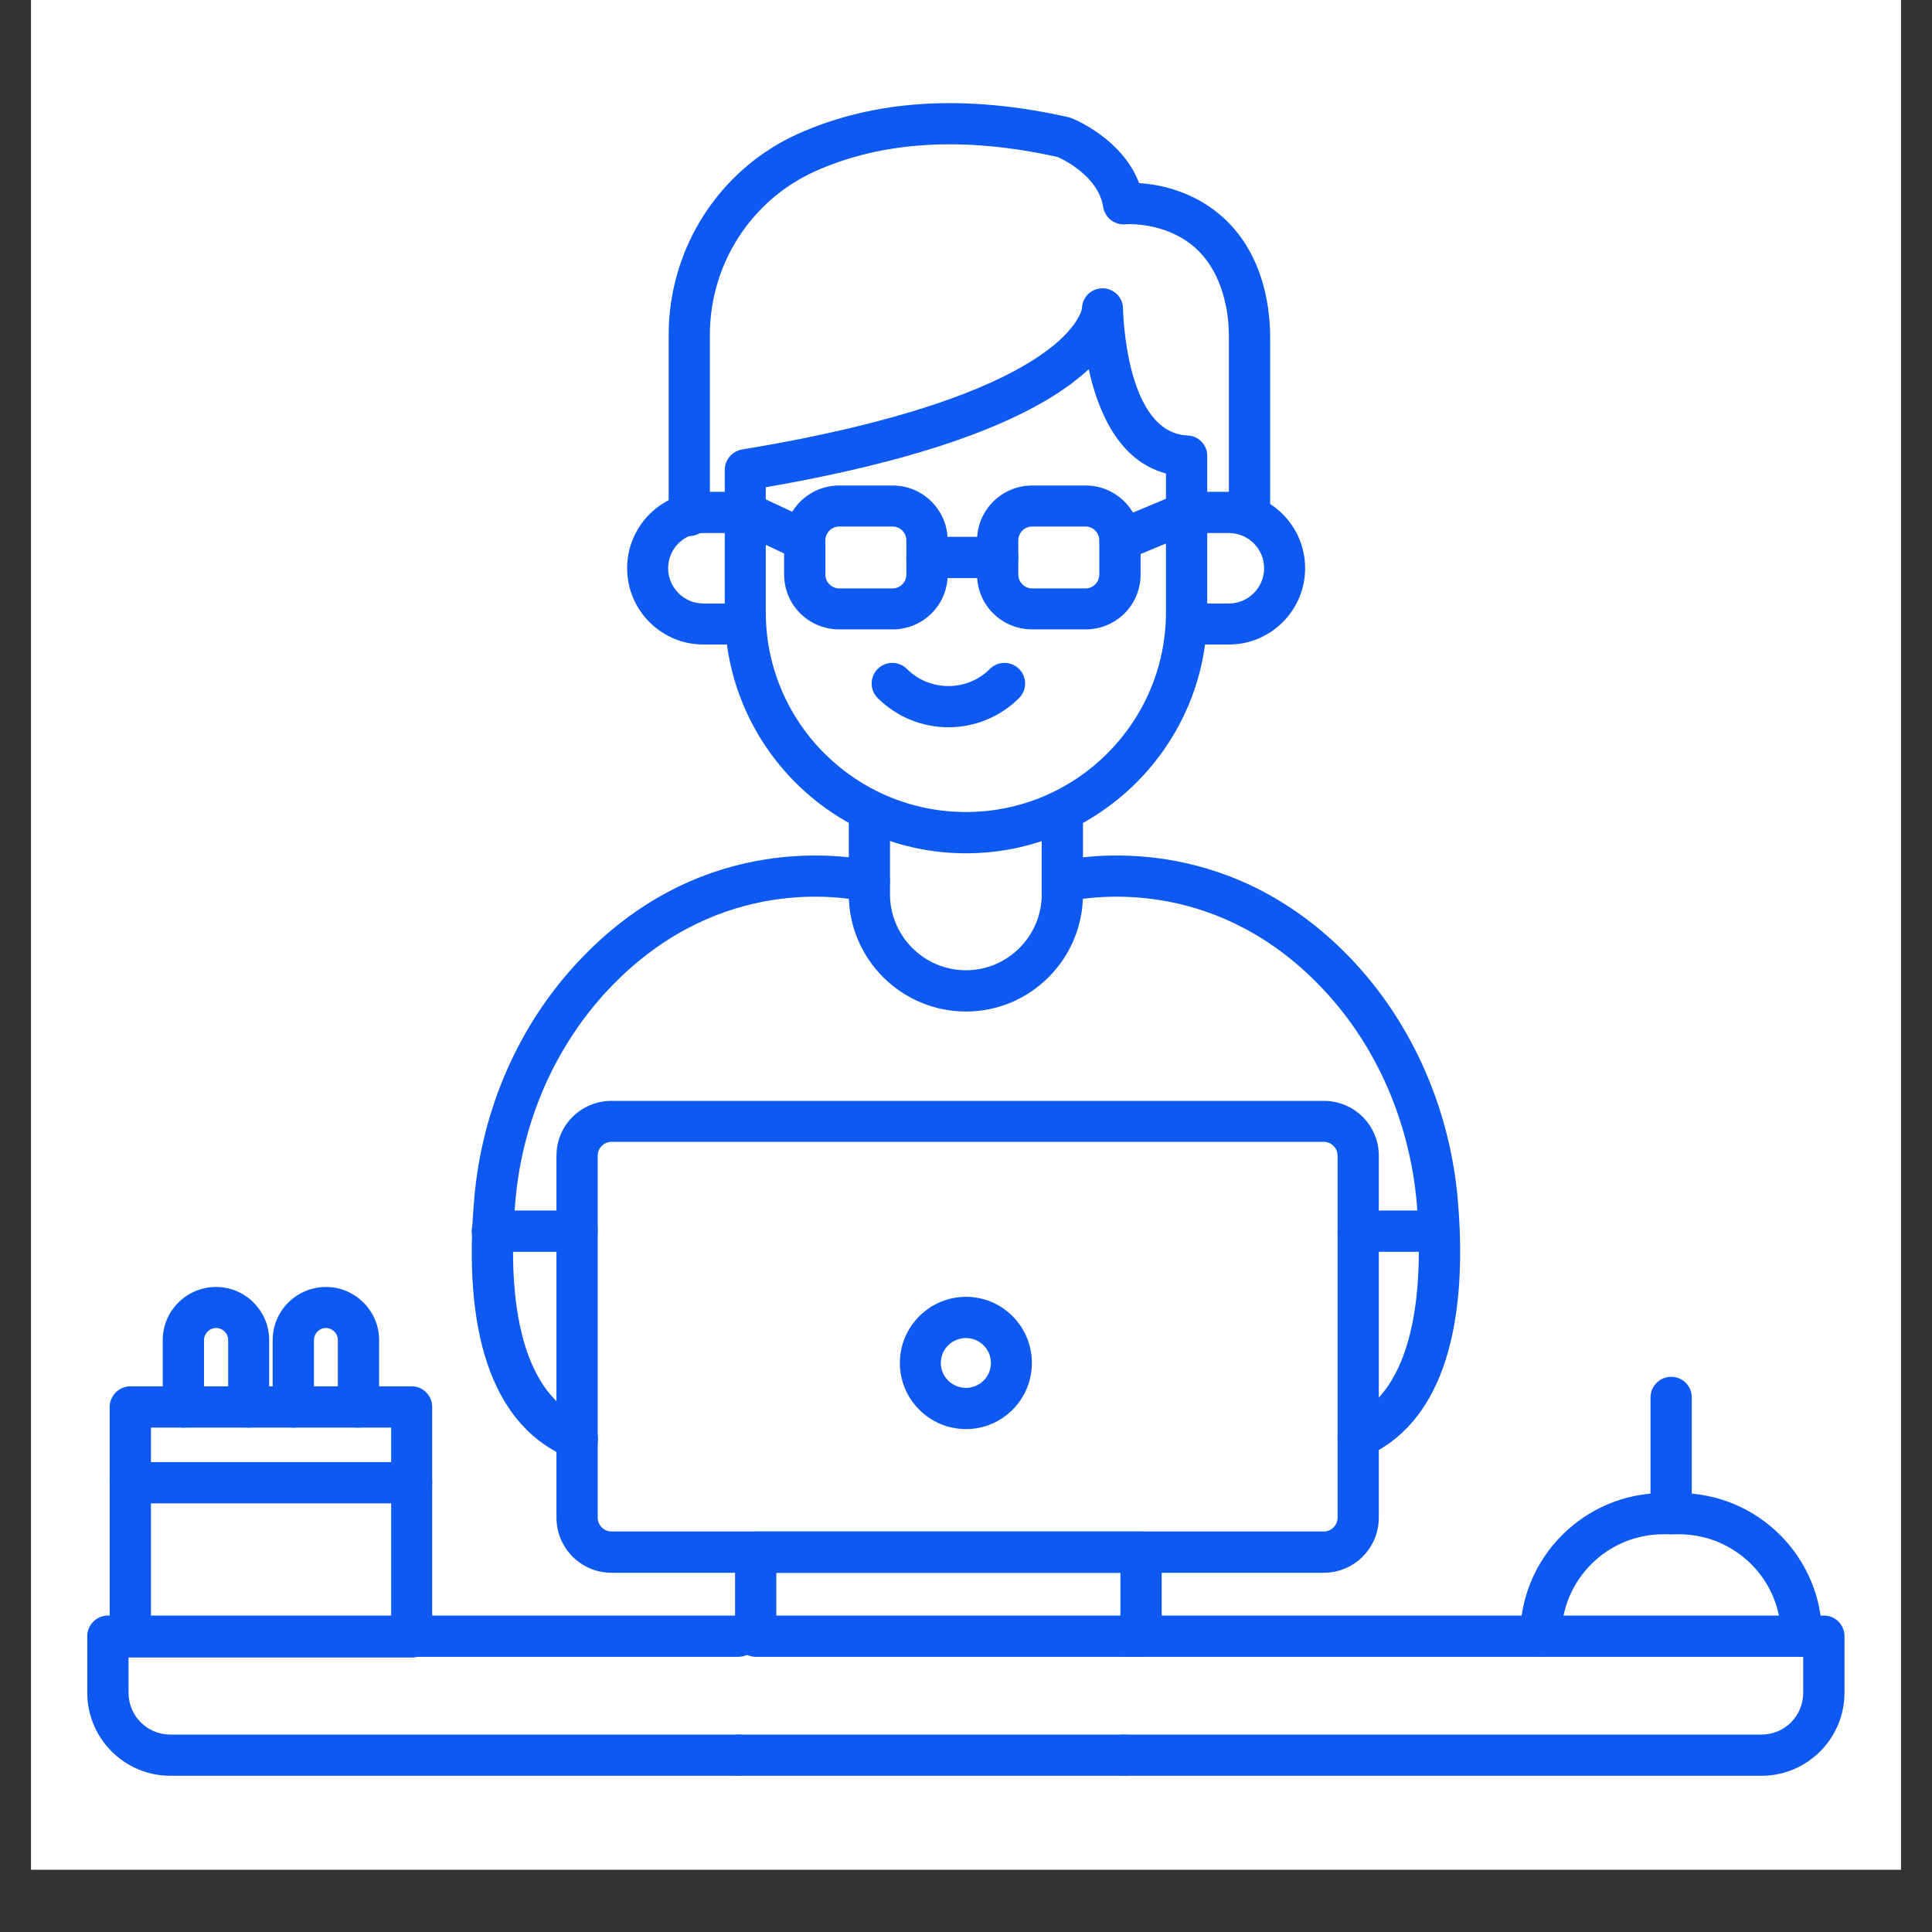
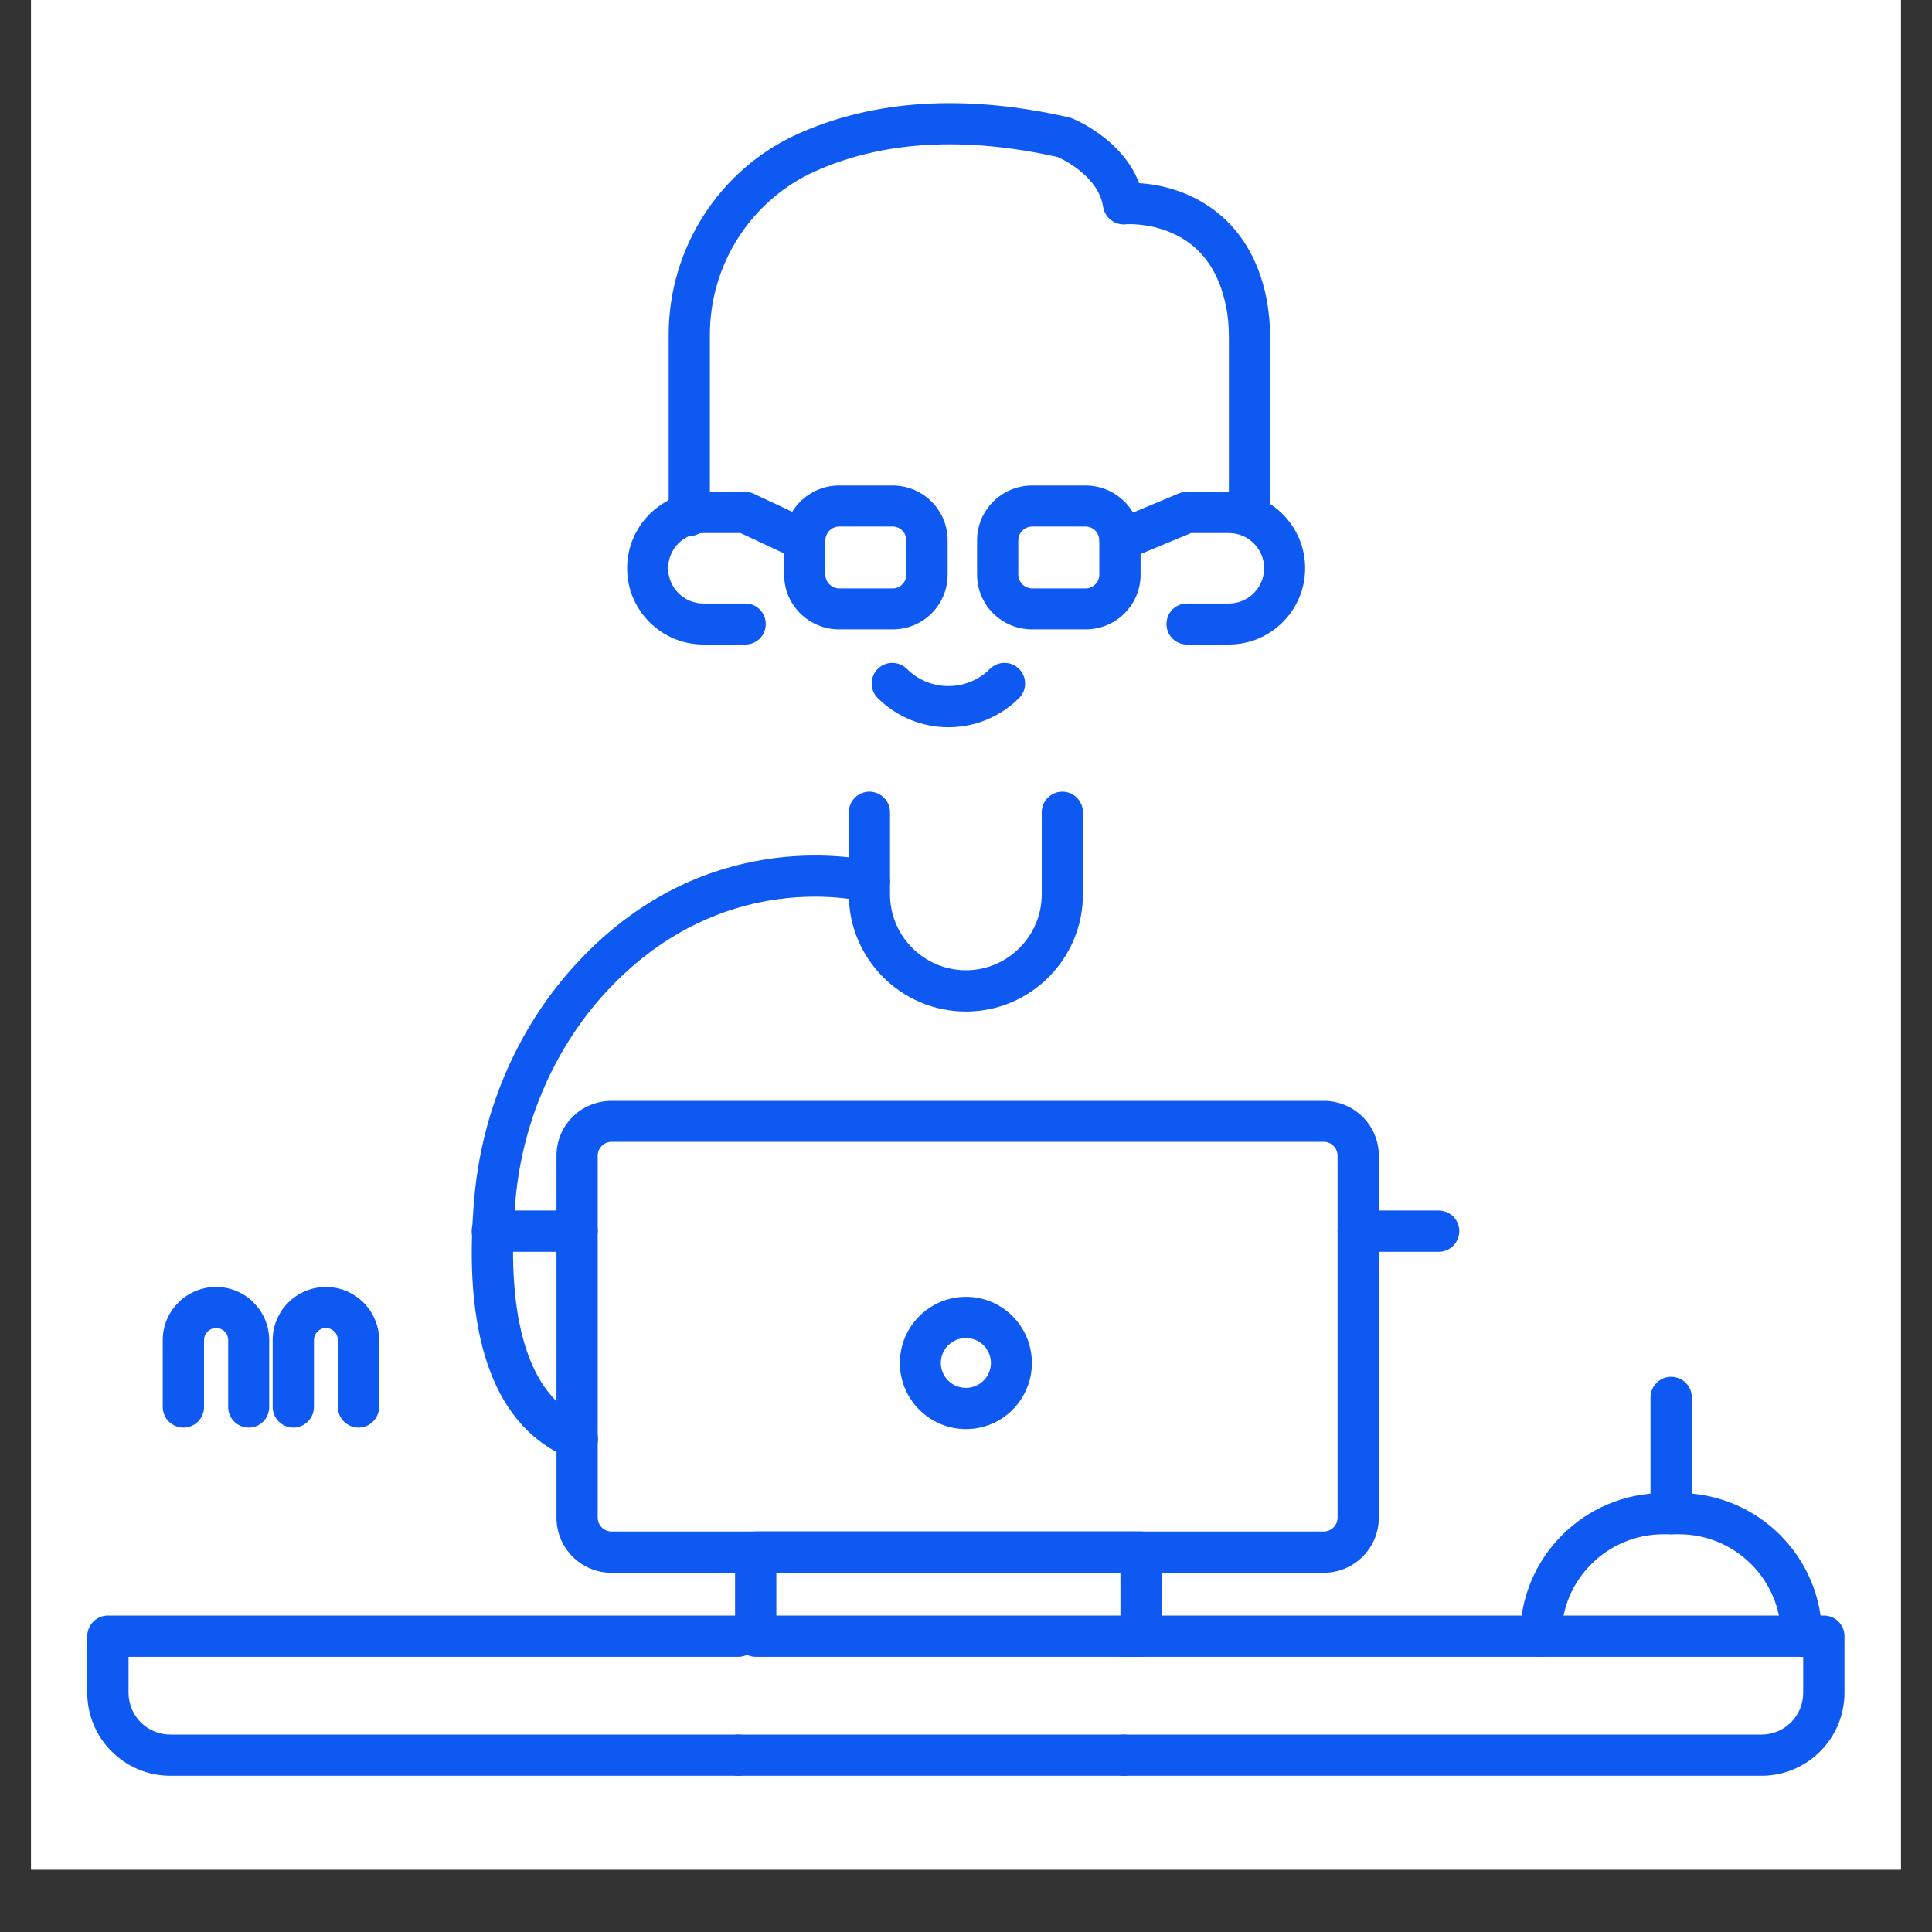
<svg xmlns="http://www.w3.org/2000/svg" width="40" zoomAndPan="magnify" viewBox="0 0 30 30" height="40" preserveAspectRatio="xMidYMid meet" version="1.0">
  <rect x="0" y="0" width="30" height="30" fill="#333333" stroke="none" />
  <defs>
    <clipPath id="9ddbe23ba1">
      <path d="M 0.484 0 L 29.516 0 L 29.516 29.031 L 0.484 29.031 Z M 0.484 0 " clip-rule="nonzero" />
    </clipPath>
    <clipPath id="227a327d7c">
      <path d="M 1.355 25 L 12 25 L 12 27.582 L 1.355 27.582 Z M 1.355 25 " clip-rule="nonzero" />
    </clipPath>
    <clipPath id="ca111dcc87">
      <path d="M 17 25 L 28.938 25 L 28.938 27.582 L 17 27.582 Z M 17 25 " clip-rule="nonzero" />
    </clipPath>
    <clipPath id="653d1af4ec">
      <path d="M 11 26 L 18 26 L 18 27.582 L 11 27.582 Z M 11 26 " clip-rule="nonzero" />
    </clipPath>
    <clipPath id="624924cee0">
      <path d="M 10 1.453 L 20 1.453 L 20 9 L 10 9 Z M 10 1.453 " clip-rule="nonzero" />
    </clipPath>
    <clipPath id="deced18418">
      <path d="M 23 23 L 28.938 23 L 28.938 26 L 23 26 Z M 23 23 " clip-rule="nonzero" />
    </clipPath>
    <clipPath id="ce4d91c6d0">
      <path d="M 1.355 21 L 7 21 L 7 26 L 1.355 26 Z M 1.355 21 " clip-rule="nonzero" />
    </clipPath>
    <clipPath id="c2da29ff27">
      <path d="M 1.355 22 L 7 22 L 7 24 L 1.355 24 Z M 1.355 22 " clip-rule="nonzero" />
    </clipPath>
  </defs>
  <g clip-path="url(#9ddbe23ba1)">
    <path fill="#ffffff" d="M 0.484 0 L 29.516 0 L 29.516 29.031 L 0.484 29.031 Z M 0.484 0 " fill-opacity="1" fill-rule="nonzero" />
    <path fill="#ffffff" d="M 0.484 0 L 29.516 0 L 29.516 29.031 L 0.484 29.031 Z M 0.484 0 " fill-opacity="1" fill-rule="nonzero" />
  </g>
  <g clip-path="url(#227a327d7c)">
    <path fill="#0e59f2" d="M 11.465 27.574 L 2.645 27.574 C 1.934 27.574 1.355 26.996 1.355 26.285 L 1.355 25.406 C 1.355 25.23 1.5 25.086 1.676 25.086 L 11.465 25.086 C 11.641 25.086 11.785 25.23 11.785 25.406 C 11.785 25.582 11.641 25.727 11.465 25.727 L 1.996 25.727 L 1.996 26.285 C 1.996 26.645 2.285 26.934 2.645 26.934 L 11.465 26.934 C 11.641 26.934 11.785 27.078 11.785 27.254 C 11.785 27.43 11.641 27.574 11.465 27.574 Z M 11.465 27.574 " fill-opacity="1" fill-rule="nonzero" />
  </g>
  <g clip-path="url(#ca111dcc87)">
    <path fill="#0e59f2" d="M 27.355 27.574 L 17.445 27.574 C 17.27 27.574 17.125 27.43 17.125 27.254 C 17.125 27.078 17.27 26.934 17.445 26.934 L 27.355 26.934 C 27.711 26.934 28 26.645 28 26.285 L 28 25.727 L 17.445 25.727 C 17.27 25.727 17.125 25.582 17.125 25.406 C 17.125 25.23 17.27 25.086 17.445 25.086 L 28.32 25.086 C 28.5 25.086 28.641 25.23 28.641 25.406 L 28.641 26.285 C 28.641 26.996 28.062 27.574 27.355 27.574 Z M 27.355 27.574 " fill-opacity="1" fill-rule="nonzero" />
  </g>
  <g clip-path="url(#653d1af4ec)">
    <path fill="#0e59f2" d="M 17.445 27.574 L 11.465 27.574 C 11.289 27.574 11.145 27.43 11.145 27.254 C 11.145 27.078 11.289 26.934 11.465 26.934 L 17.445 26.934 C 17.621 26.934 17.766 27.078 17.766 27.254 C 17.766 27.43 17.621 27.574 17.445 27.574 Z M 17.445 27.574 " fill-opacity="1" fill-rule="nonzero" />
  </g>
  <g clip-path="url(#624924cee0)">
    <path fill="#0e59f2" d="M 10.703 8.324 C 10.527 8.324 10.383 8.18 10.383 8.004 L 10.383 5.199 C 10.383 3.855 11.168 2.633 12.383 2.082 C 13.57 1.547 14.984 1.457 16.59 1.82 C 16.609 1.824 16.625 1.828 16.641 1.836 C 16.676 1.848 17.43 2.156 17.688 2.844 C 18.375 2.883 19.402 3.285 19.668 4.645 C 19.703 4.832 19.723 5.031 19.723 5.25 L 19.723 7.996 C 19.723 8.176 19.578 8.316 19.402 8.316 C 19.227 8.316 19.082 8.176 19.082 7.996 L 19.082 5.25 C 19.082 5.07 19.07 4.914 19.039 4.766 C 18.926 4.191 18.637 3.801 18.176 3.609 C 17.816 3.457 17.477 3.48 17.473 3.484 C 17.305 3.496 17.156 3.379 17.129 3.211 C 17.059 2.75 16.531 2.484 16.422 2.438 C 14.965 2.113 13.695 2.191 12.648 2.664 C 11.66 3.113 11.023 4.105 11.023 5.199 L 11.023 8.004 C 11.023 8.18 10.879 8.324 10.703 8.324 Z M 10.703 8.324 " fill-opacity="1" fill-rule="nonzero" />
  </g>
-   <path fill="#0e59f2" d="M 15 13.25 C 12.934 13.25 11.254 11.57 11.254 9.504 L 11.254 7.297 C 11.254 7.141 11.367 7.008 11.52 6.98 C 16.523 6.156 16.789 4.848 16.801 4.789 C 16.805 4.617 16.941 4.48 17.113 4.477 C 17.285 4.473 17.434 4.609 17.438 4.785 C 17.438 4.789 17.438 4.793 17.438 4.797 C 17.441 4.867 17.484 6.719 18.438 6.762 C 18.609 6.766 18.746 6.906 18.746 7.078 L 18.746 9.504 C 18.746 11.57 17.062 13.25 15 13.25 Z M 11.891 7.566 L 11.891 9.504 C 11.891 11.219 13.285 12.609 15 12.609 C 16.711 12.609 18.105 11.219 18.105 9.504 L 18.105 7.352 C 17.367 7.156 17.047 6.379 16.906 5.734 C 16.828 5.805 16.738 5.879 16.637 5.957 C 15.723 6.637 14.125 7.18 11.891 7.566 Z M 16.801 4.789 C 16.801 4.797 16.801 4.805 16.801 4.805 C 16.801 4.801 16.801 4.797 16.801 4.797 C 16.801 4.793 16.801 4.793 16.801 4.789 Z M 16.801 4.789 " fill-opacity="1" fill-rule="nonzero" />
  <path fill="#0e59f2" d="M 11.574 10.008 L 10.922 10.008 C 10.27 10.008 9.738 9.477 9.738 8.824 C 9.738 8.168 10.27 7.637 10.922 7.637 L 11.574 7.637 C 11.621 7.637 11.664 7.648 11.707 7.668 L 12.633 8.102 C 12.793 8.176 12.863 8.367 12.785 8.527 C 12.711 8.688 12.52 8.754 12.359 8.68 L 11.5 8.277 L 10.922 8.277 C 10.621 8.277 10.375 8.52 10.375 8.824 C 10.375 9.125 10.621 9.371 10.922 9.371 L 11.574 9.371 C 11.75 9.371 11.891 9.512 11.891 9.691 C 11.891 9.867 11.75 10.008 11.574 10.008 Z M 11.574 10.008 " fill-opacity="1" fill-rule="nonzero" />
  <path fill="#0e59f2" d="M 19.082 10.008 L 18.43 10.008 C 18.254 10.008 18.113 9.867 18.113 9.691 C 18.113 9.512 18.254 9.371 18.43 9.371 L 19.082 9.371 C 19.383 9.371 19.629 9.125 19.629 8.824 C 19.629 8.52 19.383 8.277 19.082 8.277 L 18.496 8.277 L 17.516 8.684 C 17.352 8.754 17.164 8.676 17.098 8.512 C 17.027 8.352 17.105 8.164 17.27 8.094 L 18.309 7.66 C 18.348 7.645 18.391 7.637 18.43 7.637 L 19.082 7.637 C 19.734 7.637 20.266 8.168 20.266 8.824 C 20.266 9.477 19.734 10.008 19.082 10.008 Z M 19.082 10.008 " fill-opacity="1" fill-rule="nonzero" />
  <path fill="#0e59f2" d="M 13.863 9.773 L 13.031 9.773 C 12.559 9.773 12.176 9.395 12.176 8.922 L 12.176 8.391 C 12.176 7.922 12.559 7.539 13.031 7.539 L 13.863 7.539 C 14.332 7.539 14.715 7.922 14.715 8.391 L 14.715 8.922 C 14.715 9.395 14.332 9.773 13.863 9.773 Z M 13.031 8.176 C 12.914 8.176 12.816 8.273 12.816 8.391 L 12.816 8.922 C 12.816 9.039 12.914 9.137 13.031 9.137 L 13.863 9.137 C 13.977 9.137 14.074 9.039 14.074 8.922 L 14.074 8.391 C 14.074 8.273 13.977 8.176 13.863 8.176 Z M 13.031 8.176 " fill-opacity="1" fill-rule="nonzero" />
  <path fill="#0e59f2" d="M 16.859 9.773 L 16.027 9.773 C 15.555 9.773 15.172 9.395 15.172 8.922 L 15.172 8.391 C 15.172 7.922 15.555 7.539 16.027 7.539 L 16.859 7.539 C 17.328 7.539 17.711 7.922 17.711 8.391 L 17.711 8.922 C 17.711 9.395 17.328 9.773 16.859 9.773 Z M 16.027 8.176 C 15.91 8.176 15.812 8.273 15.812 8.391 L 15.812 8.922 C 15.812 9.039 15.91 9.137 16.027 9.137 L 16.859 9.137 C 16.973 9.137 17.07 9.039 17.07 8.922 L 17.07 8.391 C 17.07 8.273 16.973 8.176 16.859 8.176 Z M 16.027 8.176 " fill-opacity="1" fill-rule="nonzero" />
  <path fill="#0e59f2" d="M 14.727 11.293 C 14.328 11.293 13.934 11.141 13.629 10.84 C 13.504 10.715 13.504 10.512 13.629 10.387 C 13.754 10.262 13.957 10.262 14.082 10.387 C 14.438 10.742 15.016 10.742 15.371 10.387 C 15.496 10.262 15.699 10.262 15.824 10.387 C 15.949 10.512 15.949 10.715 15.824 10.84 C 15.52 11.141 15.125 11.293 14.727 11.293 Z M 14.727 11.293 " fill-opacity="1" fill-rule="nonzero" />
  <path fill="#0e59f2" d="M 15 15.707 C 13.996 15.707 13.18 14.891 13.18 13.887 L 13.18 12.613 C 13.18 12.438 13.324 12.293 13.5 12.293 C 13.676 12.293 13.82 12.438 13.82 12.613 L 13.82 13.887 C 13.82 14.535 14.348 15.066 15 15.066 C 15.648 15.066 16.176 14.535 16.176 13.887 L 16.176 12.613 C 16.176 12.438 16.32 12.293 16.496 12.293 C 16.672 12.293 16.816 12.438 16.816 12.613 L 16.816 13.887 C 16.816 14.891 16 15.707 15 15.707 Z M 15 15.707 " fill-opacity="1" fill-rule="nonzero" />
  <path fill="#0e59f2" d="M 8.949 22.68 C 8.91 22.68 8.871 22.672 8.836 22.66 C 8.793 22.645 8.758 22.617 8.727 22.59 C 7.645 22.07 7.176 20.688 7.367 18.578 C 7.492 17.203 8.062 15.91 8.977 14.934 C 10.801 12.98 12.949 13.246 13.566 13.371 C 13.738 13.41 13.848 13.578 13.812 13.75 C 13.777 13.922 13.609 14.035 13.434 14 C 12.902 13.887 11.043 13.664 9.441 15.371 C 8.625 16.242 8.113 17.402 8.004 18.637 C 7.906 19.707 7.918 21.578 9.082 22.047 C 9.203 22.098 9.285 22.215 9.285 22.344 C 9.285 22.426 9.254 22.523 9.168 22.594 C 9.109 22.648 9.031 22.68 8.949 22.68 Z M 8.949 22.68 " fill-opacity="1" fill-rule="nonzero" />
-   <path fill="#0e59f2" d="M 21.09 22.641 C 20.965 22.641 20.852 22.57 20.797 22.449 C 20.727 22.289 20.797 22.102 20.961 22.027 C 22.07 21.535 22.086 19.723 22 18.688 C 21.891 17.43 21.379 16.25 20.555 15.371 C 18.957 13.664 17.094 13.887 16.562 14 C 16.387 14.035 16.219 13.922 16.184 13.75 C 16.148 13.578 16.258 13.41 16.434 13.371 C 17.047 13.246 19.195 12.98 21.023 14.934 C 21.941 15.918 22.516 17.234 22.637 18.633 C 22.816 20.746 22.324 22.121 21.219 22.613 C 21.176 22.633 21.133 22.641 21.09 22.641 Z M 21.09 22.641 " fill-opacity="1" fill-rule="nonzero" />
  <path fill="#0e59f2" d="M 20.555 24.422 L 9.496 24.422 C 9.023 24.422 8.641 24.039 8.641 23.566 L 8.641 17.945 C 8.641 17.473 9.023 17.094 9.496 17.094 L 20.555 17.094 C 21.027 17.094 21.41 17.473 21.41 17.945 L 21.41 23.566 C 21.41 24.039 21.027 24.422 20.555 24.422 Z M 9.496 17.73 C 9.379 17.73 9.281 17.828 9.281 17.945 L 9.281 23.566 C 9.281 23.684 9.379 23.781 9.496 23.781 L 20.555 23.781 C 20.672 23.781 20.77 23.684 20.77 23.566 L 20.77 17.945 C 20.77 17.828 20.672 17.73 20.555 17.73 Z M 9.496 17.73 " fill-opacity="1" fill-rule="nonzero" />
  <path fill="#0e59f2" d="M 15 22.191 C 14.434 22.191 13.973 21.73 13.973 21.164 C 13.973 20.598 14.434 20.137 15 20.137 C 15.566 20.137 16.023 20.598 16.023 21.164 C 16.023 21.73 15.566 22.191 15 22.191 Z M 15 20.777 C 14.785 20.777 14.609 20.949 14.609 21.164 C 14.609 21.379 14.785 21.551 15 21.551 C 15.211 21.551 15.387 21.379 15.387 21.164 C 15.387 20.949 15.211 20.777 15 20.777 Z M 15 20.777 " fill-opacity="1" fill-rule="nonzero" />
  <path fill="#0e59f2" d="M 8.961 19.438 L 7.645 19.438 C 7.469 19.438 7.324 19.297 7.324 19.117 C 7.324 18.941 7.469 18.797 7.645 18.797 L 8.961 18.797 C 9.141 18.797 9.281 18.941 9.281 19.117 C 9.281 19.297 9.141 19.438 8.961 19.438 Z M 8.961 19.438 " fill-opacity="1" fill-rule="nonzero" />
  <path fill="#0e59f2" d="M 22.34 19.438 L 21.09 19.438 C 20.914 19.438 20.77 19.293 20.77 19.117 C 20.77 18.941 20.914 18.797 21.09 18.797 L 22.34 18.797 C 22.516 18.797 22.66 18.941 22.66 19.117 C 22.66 19.293 22.516 19.438 22.34 19.438 Z M 22.34 19.438 " fill-opacity="1" fill-rule="nonzero" />
  <path fill="#0e59f2" d="M 17.719 25.727 L 11.734 25.727 C 11.559 25.727 11.414 25.582 11.414 25.406 L 11.414 24.102 C 11.414 23.926 11.559 23.781 11.734 23.781 L 17.719 23.781 C 17.895 23.781 18.039 23.926 18.039 24.102 L 18.039 25.406 C 18.039 25.582 17.895 25.727 17.719 25.727 Z M 12.055 25.086 L 17.398 25.086 L 17.398 24.422 L 12.055 24.422 Z M 12.055 25.086 " fill-opacity="1" fill-rule="nonzero" />
-   <path fill="#0e59f2" d="M 15.492 8.977 L 14.395 8.977 C 14.219 8.977 14.074 8.832 14.074 8.656 C 14.074 8.48 14.219 8.336 14.395 8.336 L 15.492 8.336 C 15.672 8.336 15.812 8.48 15.812 8.656 C 15.812 8.832 15.672 8.977 15.492 8.977 Z M 15.492 8.977 " fill-opacity="1" fill-rule="nonzero" />
  <g clip-path="url(#deced18418)">
    <path fill="#0e59f2" d="M 27.973 25.727 C 27.797 25.727 27.656 25.582 27.656 25.406 C 27.656 24.531 26.945 23.824 26.07 23.824 L 25.828 23.824 C 24.957 23.824 24.246 24.531 24.246 25.406 C 24.246 25.582 24.105 25.727 23.926 25.727 C 23.75 25.727 23.605 25.582 23.605 25.406 C 23.605 24.18 24.605 23.184 25.828 23.184 L 26.07 23.184 C 27.297 23.184 28.293 24.18 28.293 25.406 C 28.293 25.582 28.152 25.727 27.973 25.727 Z M 27.973 25.727 " fill-opacity="1" fill-rule="nonzero" />
  </g>
  <path fill="#0e59f2" d="M 25.949 23.824 C 25.773 23.824 25.629 23.68 25.629 23.504 L 25.629 21.699 C 25.629 21.523 25.773 21.379 25.949 21.379 C 26.129 21.379 26.27 21.523 26.27 21.699 L 26.27 23.504 C 26.27 23.68 26.129 23.824 25.949 23.824 Z M 25.949 23.824 " fill-opacity="1" fill-rule="nonzero" />
  <g clip-path="url(#ce4d91c6d0)">
-     <path fill="#0e59f2" d="M 6.395 25.738 L 2.023 25.738 C 1.848 25.738 1.703 25.598 1.703 25.418 L 1.703 21.848 C 1.703 21.672 1.848 21.527 2.023 21.527 L 6.395 21.527 C 6.57 21.527 6.711 21.672 6.711 21.848 L 6.711 25.418 C 6.711 25.598 6.57 25.738 6.395 25.738 Z M 2.344 25.098 L 6.074 25.098 L 6.074 22.168 L 2.344 22.168 Z M 2.344 25.098 " fill-opacity="1" fill-rule="nonzero" />
-   </g>
+     </g>
  <g clip-path="url(#c2da29ff27)">
-     <path fill="#0e59f2" d="M 6.395 23.344 L 2.023 23.344 C 1.848 23.344 1.703 23.199 1.703 23.023 C 1.703 22.848 1.848 22.703 2.023 22.703 L 6.395 22.703 C 6.57 22.703 6.711 22.848 6.711 23.023 C 6.711 23.199 6.57 23.344 6.395 23.344 Z M 6.395 23.344 " fill-opacity="1" fill-rule="nonzero" />
-   </g>
+     </g>
  <path fill="#0e59f2" d="M 3.863 22.168 C 3.684 22.168 3.543 22.023 3.543 21.848 L 3.543 20.809 C 3.543 20.758 3.523 20.711 3.488 20.676 C 3.453 20.641 3.406 20.621 3.355 20.621 C 3.254 20.621 3.168 20.707 3.168 20.809 L 3.168 21.848 C 3.168 22.023 3.027 22.168 2.848 22.168 C 2.672 22.168 2.527 22.023 2.527 21.848 L 2.527 20.809 C 2.527 20.355 2.898 19.984 3.355 19.984 C 3.574 19.984 3.785 20.07 3.938 20.227 C 4.094 20.383 4.18 20.59 4.18 20.809 L 4.18 21.848 C 4.18 22.023 4.039 22.168 3.863 22.168 Z M 3.863 22.168 " fill-opacity="1" fill-rule="nonzero" />
  <path fill="#0e59f2" d="M 5.566 22.168 C 5.391 22.168 5.246 22.023 5.246 21.848 L 5.246 20.809 C 5.246 20.758 5.227 20.711 5.191 20.676 C 5.156 20.641 5.109 20.621 5.062 20.621 C 4.957 20.621 4.875 20.707 4.875 20.809 L 4.875 21.848 C 4.875 22.023 4.73 22.168 4.555 22.168 C 4.379 22.168 4.234 22.023 4.234 21.848 L 4.234 20.809 C 4.234 20.355 4.605 19.984 5.062 19.984 C 5.281 19.984 5.488 20.07 5.645 20.227 C 5.801 20.383 5.887 20.59 5.887 20.809 L 5.887 21.848 C 5.887 22.023 5.742 22.168 5.566 22.168 Z M 5.566 22.168 " fill-opacity="1" fill-rule="nonzero" />
</svg>